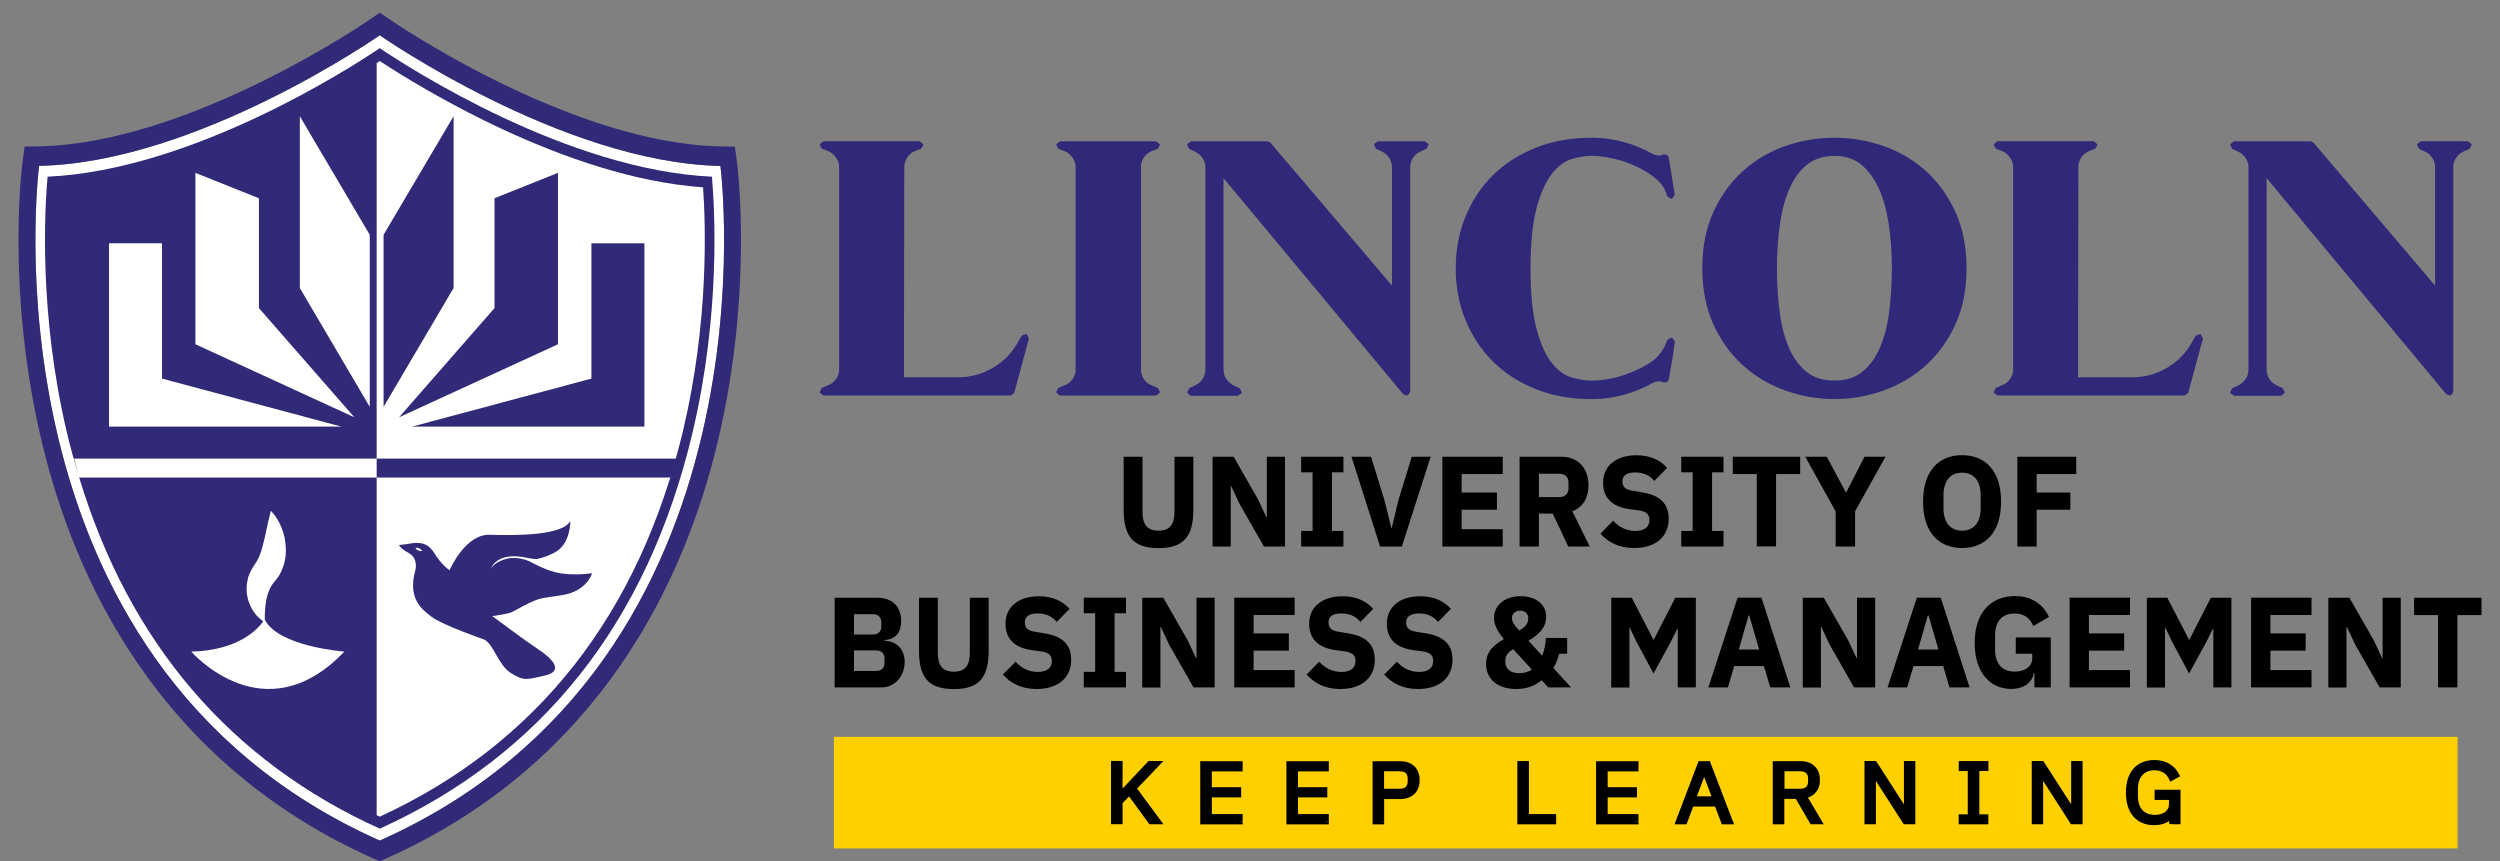
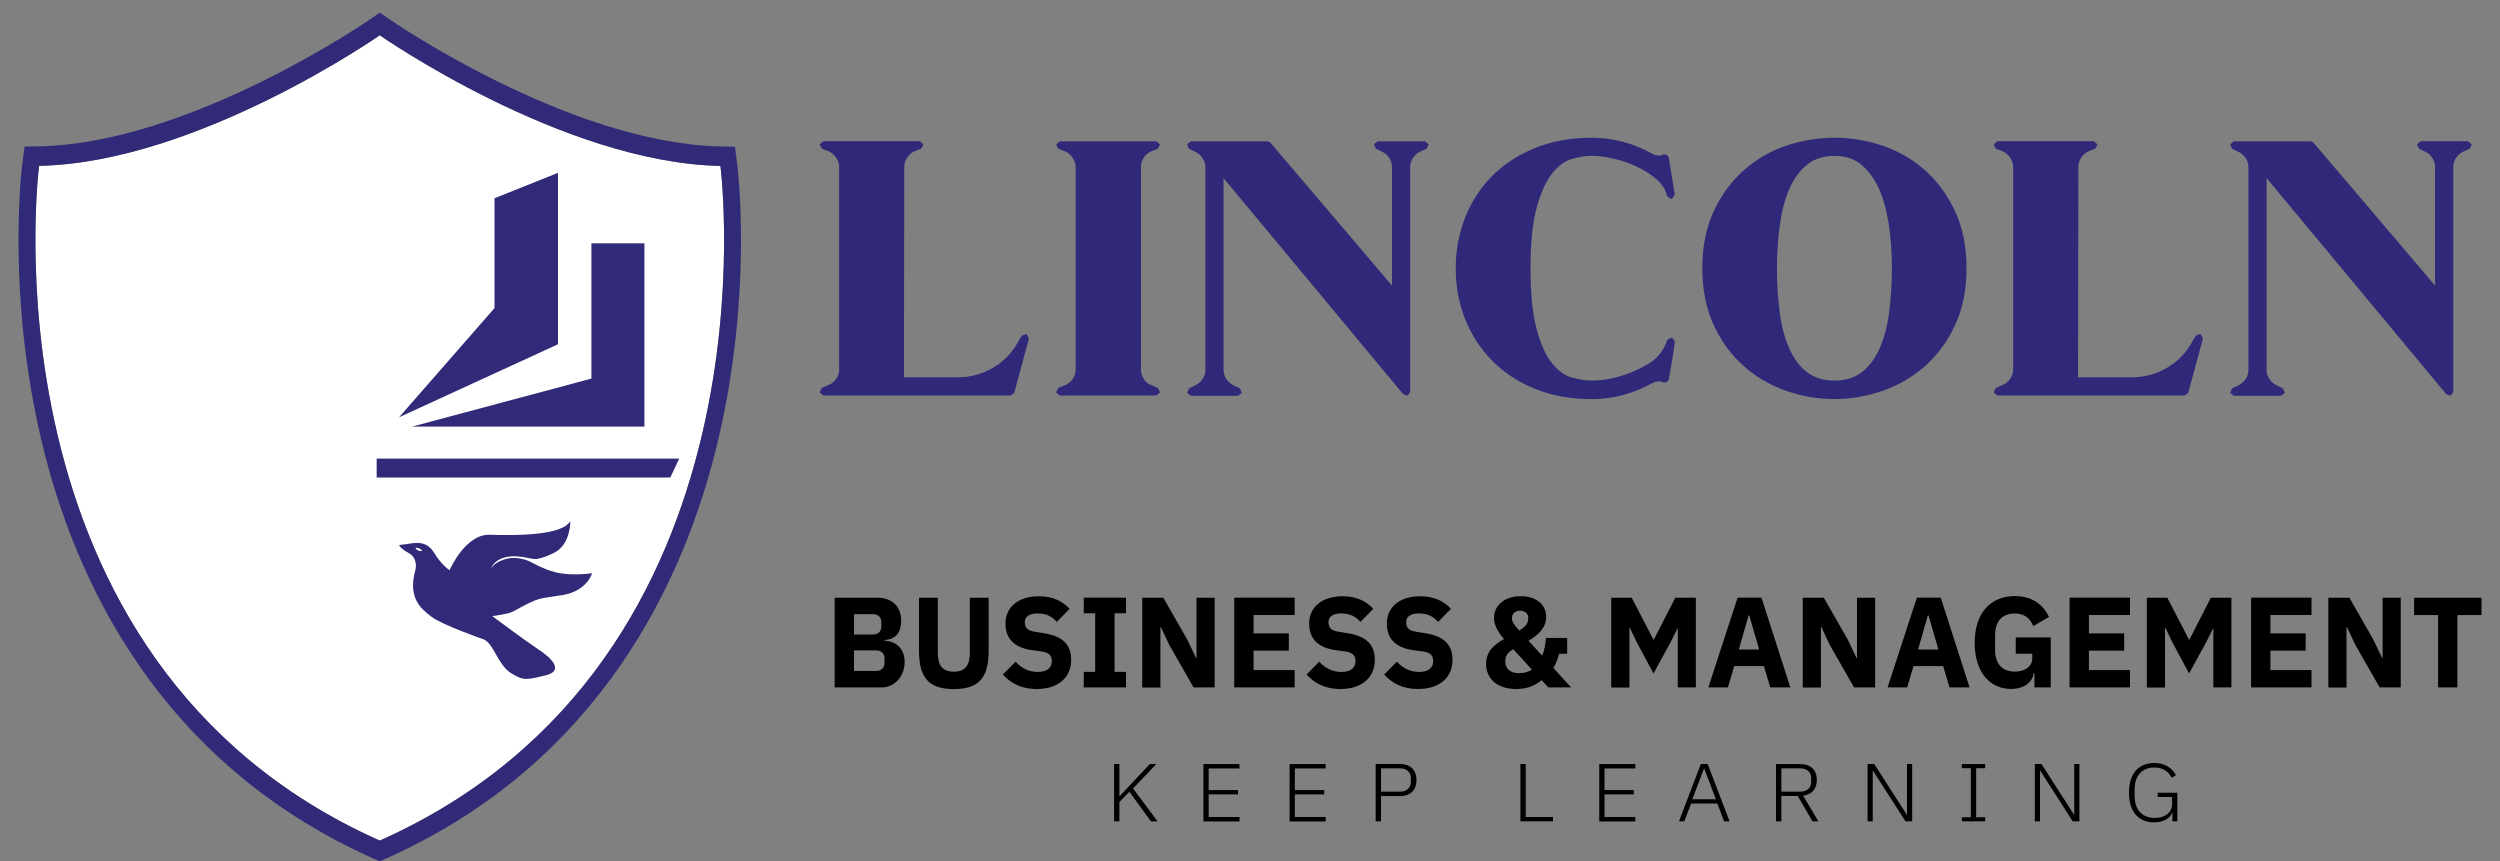
<svg xmlns="http://www.w3.org/2000/svg" version="1.1" id="Layer_1" x="0px" y="0px" width="609.25" height="209.91" viewBox="0 127.005 609.25 209.91" enable-background="new 0 127.005 609.25 209.91" xml:space="preserve">
  <rect x="0" y="127.005" width="609.25" height="209.91" fill="#808080" stroke="none" />
  <g id="XMLID_4391_">
-     <rect id="XMLID_2201_" x="203.226" y="306.574" fill="#FFD000" width="395.688" height="27.193" />
    <g id="XMLID_30_">
      <path id="XMLID_1943_" d="M529.418,327.167h1.198v-6.966h-4.793v1.036h3.514v1.686c0,2.274-1.95,3.411-4.225,3.411    c-3.046,0-4.894-1.97-4.894-5.3v-1.706c0-3.331,1.868-5.28,4.792-5.28c1.99,0,3.473,0.934,4.204,2.478l1.056-0.589    c-0.913-1.787-2.7-2.985-5.26-2.985c-3.817,0-6.174,2.519-6.174,7.229c0,4.732,2.376,7.229,6.093,7.229    c2.336,0,3.879-0.954,4.428-2.376h0.061V327.167L529.418,327.167z M505.129,327.167h1.625v-13.973h-1.259v12.327h-0.062    l-7.92-12.327h-1.625v13.973h1.26V314.84h0.061L505.129,327.167z M483.785,327.167v-0.995h-2.193V314.21h2.193v-0.995h-5.687    v0.995h2.193v11.962h-2.193v0.995H483.785z M464.37,327.167h1.625v-13.973h-1.259v12.327h-0.062l-7.92-12.327h-1.625v13.973h1.26    V314.84h0.061L464.37,327.167z M434.111,319.957v-5.706h4.609c1.727,0,2.66,0.995,2.66,2.355v0.955    c0,1.381-0.934,2.376-2.66,2.376h-4.609V319.957z M434.111,320.973h4l3.595,6.194h1.442l-3.717-6.255    c2.152-0.265,3.331-1.686,3.331-3.818c0-2.437-1.463-3.879-4.042-3.879h-5.909v13.973h1.3V320.973z M418.169,321.785h-5.747    l2.822-7.453h0.082L418.169,321.785z M421.499,327.167l-5.341-13.973h-1.665l-5.321,13.973h1.3l1.646-4.346h6.396l1.646,4.346    H421.499z M398.53,327.167v-1.056h-7.514v-5.504h7.148v-1.056h-7.148v-5.28h7.514v-1.057h-8.793v13.973h8.793V327.167z     M378.467,327.167v-1.056h-6.642v-12.917h-1.3v13.973H378.467L378.467,327.167z M336.55,314.251h4.61    c1.726,0,2.66,0.995,2.66,2.355v0.955c0,1.381-0.935,2.376-2.66,2.376h-4.61V314.251z M336.55,327.167v-6.153h4.61    c2.619,0,4.041-1.523,4.041-3.92c0-2.376-1.422-3.899-4.041-3.899h-5.91v13.973H336.55z M323.064,327.167v-1.056h-7.514v-5.504    h7.148v-1.056h-7.148v-5.28h7.514v-1.057h-8.793v13.973h8.793V327.167z M302.066,327.167v-1.056h-7.514v-5.504h7.148v-1.056    h-7.148v-5.28h7.514v-1.057h-8.794v13.973h8.794V327.167z M280.479,327.167h1.604l-5.95-8.021l5.666-5.951h-1.584l-4.955,5.28    l-2.417,2.579h-0.041v-7.859h-1.3v13.973h1.3v-4.712l2.437-2.498L280.479,327.167z" />
-       <path id="XMLID_1995_" d="M529.418,327.167v0.711h1.198h0.771v-8.408h-5.544h-0.771v1.768v0.71h3.513v0.955    c0,0.954-0.365,1.543-0.954,1.99c-0.589,0.446-1.482,0.69-2.498,0.69c-1.34,0-2.315-0.406-3.006-1.158    c-0.69-0.73-1.117-1.889-1.117-3.432v-1.706c0-1.543,0.427-2.681,1.117-3.412c0.69-0.73,1.625-1.137,2.904-1.157    c1.727,0.021,2.863,0.752,3.514,2.051l0.345,0.731l1.787-0.975l0.609-0.325l-0.305-0.589c-0.995-2.011-3.127-3.412-5.95-3.392    c-2.092,0-3.899,0.711-5.117,2.112c-1.219,1.401-1.828,3.371-1.828,5.828c0,2.478,0.609,4.448,1.828,5.829    c1.197,1.401,2.985,2.112,5.016,2.112c2.539,0.02,4.488-1.097,5.138-2.864l-0.71-0.243v0.711h0.061v-0.711h-0.771v2.132v0.711    h0.771V327.167h0.771v-2.133v-0.711h-0.832h-0.549l-0.183,0.468c-0.427,1.076-1.584,1.889-3.696,1.909    c-1.686,0-2.924-0.549-3.838-1.584c-0.914-1.036-1.482-2.681-1.482-4.936c0-2.254,0.568-3.879,1.482-4.914    c0.914-1.036,2.193-1.584,3.919-1.584c2.315,0.02,3.757,1.015,4.569,2.579l0.69-0.305l-0.386-0.63l-1.056,0.589l0.386,0.63    l0.69-0.284c-0.833-1.787-2.66-2.925-4.915-2.904c-1.645,0-3.086,0.568-4.062,1.645c-0.975,1.076-1.482,2.579-1.482,4.366v1.706    c0,1.787,0.508,3.311,1.503,4.387s2.478,1.646,4.163,1.646c1.279,0,2.498-0.305,3.433-0.995c0.954-0.691,1.563-1.787,1.543-3.128    v-1.746v-0.711h-3.514v-0.325h-0.771v0.711h4.021v5.523h-0.447v0.731h0.772H529.418z M505.129,327.167v0.711h1.625h0.771v-15.414    h-2.011h-0.771v13.038h0.771v-0.711h-0.061v0.711l0.649-0.366l-8.144-12.672h-2.051h-0.771v15.414h2.011h0.771V314.84h-0.771    v0.711h0.061v-0.711l-0.65,0.365l8.145,12.673h0.426V327.167l0.65-0.365l-8.144-12.673h-0.487h-0.772v12.327h-0.487v0.711h0.771    v-13.262h0.427l7.921,12.327h0.487h0.771v-12.327h0.487v-0.711h-0.771v13.262h-0.854V327.167l0.65-0.365L505.129,327.167z     M483.785,327.167h0.771v-0.995v-0.711h-2.193v-10.54h1.442h0.771v-1.727v-0.71h-6.458h-0.771v1.726v0.711h2.193v10.54h-1.442    h-0.771v1.727v0.711h6.458h0.771v-0.711h-0.771v-0.711h-4.935v-0.284h-0.772v0.711h2.193h0.772v-13.404h-2.193v-0.284h-0.772    v0.711h4.936v0.284h0.771v-0.711h-2.193h-0.771v13.404h2.193v0.284h0.771v-0.711V327.167z M464.37,327.167v0.711h1.625h0.771    v-15.414h-2.011h-0.771v13.038h0.771v-0.711h-0.061v0.711l0.649-0.366l-8.144-12.672h-2.051h-0.771v15.414h2.011h0.771V314.84    h-0.771v0.711h0.061v-0.711l-0.65,0.365l8.145,12.673h0.426V327.167l0.65-0.365l-8.144-12.673h-0.487h-0.772v12.327h-0.487v0.711    h0.771v-13.262h0.427l7.92,12.327h0.488h0.771v-12.327h0.487v-0.711h-0.771v13.262h-0.854V327.167l0.65-0.365L464.37,327.167z     M434.111,319.957h0.771v-4.995h3.858c1.381,0.061,1.828,0.609,1.889,1.645v0.955c-0.061,1.056-0.508,1.604-1.889,1.665h-4.61    v0.73h0.772H434.111v0.711h4.609c1.016,0,1.909-0.305,2.519-0.894c0.609-0.568,0.914-1.381,0.894-2.213v-0.955    c0-0.833-0.284-1.625-0.894-2.193s-1.503-0.894-2.519-0.873h-4.609h-0.772v6.417v0.711h0.772V319.957z M434.111,320.973v0.711    h3.533l3.595,6.194h1.909h1.3l-4.347-7.332l-0.67,0.346l0.102,0.711c2.519-0.264,4.041-2.152,3.98-4.529    c0-1.36-0.406-2.538-1.279-3.351c-0.854-0.833-2.092-1.238-3.534-1.238h-5.909h-0.771v15.414h2.051h0.771v-6.905h-0.73v0.711    V320.973h-0.772v5.463h-0.527v0.711h0.771v-13.261h5.138c1.138,0,1.909,0.304,2.438,0.812c0.508,0.508,0.832,1.26,0.832,2.356    c-0.061,1.908-0.853,2.843-2.66,3.106l-1.117,0.143l3.636,6.133h-0.143v0.711l0.67-0.345l-3.817-6.56h-4.447h-0.772v0.71h0.772    V320.973z M418.169,321.785v-0.711h-4.65l2.457-6.479l-0.711-0.243v0.711h0.081v-0.731l-0.711,0.244l2.823,7.453L418.169,321.785    v-0.711V321.785l0.711-0.244l-3.006-7.92h-0.63h-0.548l-3.371,8.875h6.823h1.076l-0.365-0.955L418.169,321.785z M421.499,327.167    l0.711-0.244l-5.523-14.438h-2.193h-0.549l-5.869,15.414h2.377H411l1.645-4.347h5.321l1.462,3.858l0.183,0.488h1.909h1.097    l-0.365-0.955L421.499,327.167v-0.711h-0.812l-1.463-3.858l-0.183-0.487h-6.945h-0.548l-1.646,4.346h-0.751v0.711l0.711,0.243    l5.138-13.484h0.589l5.158,13.505L421.499,327.167v-0.711V327.167z M398.53,327.167h0.772v-1.056V325.4h-7.514v-4.062h6.376h0.771    v-1.787v-0.711h-7.147v-3.839h6.742h0.771v-1.787v-0.711h-10.338v15.414h10.338v-0.71h-0.772v-0.711h-8.042v-12.53h7.271v0.345    h0.771v-0.711h-7.514h-0.771v6.012v0.711h7.148v0.345h0.771v-0.711h-7.148h-0.771v6.215v0.711h7.514v0.345h0.771v-0.711V327.167z     M378.467,327.167h0.771v-1.056V325.4h-6.641v-12.916h-2.052h-0.772v15.414h9.465v-0.711h-0.771v-0.711h-7.17v-12.53h0.528v-0.711    h-0.771v13.627h6.641v0.345h0.772v-0.71V327.167z M336.55,314.251v0.711h4.61c1.381,0.061,1.827,0.609,1.889,1.645v0.955    c-0.062,1.056-0.508,1.604-1.889,1.665h-3.859v-4.996h-0.751v0.711V314.251h-0.772v5.706v0.711h5.383    c1.016,0,1.908-0.305,2.518-0.894c0.609-0.568,0.914-1.381,0.894-2.213v-0.955c0-0.833-0.284-1.625-0.894-2.193    s-1.502-0.894-2.518-0.873h-4.61h-0.772v0.711H336.55L336.55,314.251z M336.55,327.167h0.771v-5.423h3.858    c1.463,0,2.701-0.446,3.555-1.279c0.853-0.853,1.238-2.03,1.238-3.351s-0.406-2.498-1.238-3.33    c-0.854-0.854-2.092-1.28-3.555-1.28h-5.909h-0.772v15.414h2.052h0.771v-0.71h-0.771v-0.711h-0.528v-12.53h5.139    c1.157,0,1.929,0.324,2.437,0.832s0.833,1.279,0.833,2.356c0,1.076-0.305,1.848-0.833,2.376c-0.528,0.508-1.279,0.832-2.437,0.832    h-4.61h-0.772v6.864h0.772v-0.711V327.167z M323.064,327.167h0.772v-1.056V325.4h-7.515v-4.062h6.377h0.771v-1.787v-0.711h-7.148    v-3.839h6.742h0.772v-1.787v-0.711H313.5v15.414h10.337v-0.71h-0.772v-0.711h-8.041v-12.53h7.27v0.345h0.771v-0.711h-7.514h-0.771    v6.012v0.711h7.148v0.345h0.771v-0.711h-7.148h-0.771v6.215v0.711h7.514v0.345h0.771v-0.711V327.167z M302.066,327.167h0.771    v-1.056V325.4h-7.514v-4.062h6.377h0.771v-1.787v-0.711h-7.148v-3.839h6.743h0.771v-1.787v-0.711h-10.337v15.414h10.337v-0.71    h-0.771v-0.711h-8.042v-12.53h7.271v0.345h0.772v-0.711h-7.514h-0.772v6.012v0.711h7.148v0.345h0.772v-0.711h-7.148h-0.772v6.215    v0.711h7.514v0.345h0.772v-0.711V327.167z M280.479,327.167v0.711h1.604h1.462l-6.438-8.692l6.417-6.722h-3.29h-0.345    l-5.199,5.523l-2.417,2.579l0.568,0.468v-0.711h-0.041v0.711h0.772v-8.591h-2.051h-0.772v15.414h2.051h0.772v-5.138l1.584-1.625    l4.935,6.763h0.406v-0.69l0.63-0.406l-5.788-7.961l-3.087,3.168l-0.203,0.203v4.265h-0.528v0.711h0.771v-13.261h0.528v-0.711    h-0.772v8.59h0.813h0.345l2.64-2.822l4.732-5.037h1.239v-0.711l-0.569-0.487l-6.072,6.377l5.463,7.372h-0.122v0.711l0.629-0.406    L280.479,327.167z" />
    </g>
    <path id="XMLID_97_" fill="#302878" stroke="#302878" stroke-width="0.5" stroke-linecap="round" stroke-linejoin="round" stroke-miterlimit="10" d="   M249.163,208.993l-0.69,1.198l-0.021,0.021c-1.482,2.823-3.574,4.996-6.275,6.6c-2.701,1.604-5.625,2.396-8.834,2.396h-13.302   l0.081-51.502c0-0.894,0.244-1.686,0.771-2.478c0.528-0.771,1.198-1.32,2.051-1.665l1.361-0.508l0.447-0.792l-0.711-0.589h-23.293   l-0.711,0.589l0.447,0.792l1.361,0.508c0.853,0.345,1.543,0.894,2.091,1.686c0.548,0.792,0.813,1.584,0.813,2.458v49.369   c0,0.894-0.264,1.686-0.813,2.458c-0.568,0.772-1.218,1.3-2.071,1.584l-0.041,0.021l-1.381,0.609l-0.406,0.813l0.711,0.569h45.511   l0.69-0.528l3.534-13.079l-0.426-0.853L249.163,208.993z M406.532,209.988c-0.224,0.65-0.508,1.32-0.894,2.031   c-0.305,0.569-0.771,1.219-1.401,1.929c-0.609,0.691-1.381,1.32-2.376,1.93c-2.133,1.279-4.407,2.294-6.844,3.026   c-2.438,0.731-4.793,1.097-7.067,1.097c-1.584,0-3.29-0.264-5.098-0.792c-1.686-0.488-3.29-1.625-4.813-3.514   c-1.482-1.828-2.762-4.589-3.777-8.306c-1.015-3.655-1.522-8.671-1.522-14.987c0-6.275,0.508-11.251,1.522-14.906   c1.016-3.696,2.295-6.479,3.777-8.347c1.523-1.909,3.128-3.067,4.813-3.595c1.808-0.548,3.493-0.833,5.077-0.833   c1.482,0,3.229,0.223,5.219,0.67s3.92,1.097,5.788,1.97c1.869,0.873,3.514,1.909,4.956,3.168c1.4,1.218,2.233,2.579,2.599,4.143   l0.833,0.548l0.568-0.812l-1.462-8.956l-0.325-0.487l-0.589-0.082l-1.056,0.305l-1.097-0.142l-0.731-0.305l0,0   c-2.254-1.259-4.609-2.254-7.047-2.904c-2.478-0.67-5.036-1.016-7.676-1.016c-5.017,0-9.566,0.813-13.648,2.458   c-4.061,1.645-7.533,3.879-10.397,6.742c-2.843,2.843-5.036,6.214-6.56,10.053s-2.295,7.961-2.295,12.347   c0,4.387,0.752,8.489,2.295,12.307c1.523,3.818,3.717,7.169,6.56,10.053c2.864,2.884,6.315,5.138,10.397,6.783   s8.632,2.458,13.648,2.458c2.64,0,5.198-0.345,7.676-1.016c2.438-0.67,4.793-1.645,7.067-2.904l0.731-0.305l1.097-0.142   l1.056,0.304l0.589-0.081l0.325-0.487l1.035-6.032v-0.02l0.427-3.006l-0.548-0.792L406.532,209.988z M278.549,165.249   c0.528-0.771,1.198-1.32,2.051-1.665l1.361-0.508l0.447-0.792l-0.711-0.589h-23.314l-0.711,0.589l0.447,0.792l1.36,0.508   c0.853,0.345,1.543,0.894,2.092,1.686s0.813,1.584,0.813,2.457v49.37c0,0.894-0.264,1.686-0.813,2.458   c-0.568,0.792-1.218,1.299-2.071,1.584l-0.041,0.02l-1.381,0.609l-0.406,0.813l0.71,0.568h23.314l0.711-0.568l-0.406-0.813   l-1.381-0.609l-0.041-0.02c-0.833-0.305-1.482-0.792-2.011-1.584l-0.589,0.406l0.589-0.406c-0.528-0.792-0.771-1.584-0.771-2.478   v-49.349C277.777,166.833,278.021,166.021,278.549,165.249z M335.818,161.674l-0.711,0.569l0.387,0.812l1.441,0.69   c0.813,0.406,1.422,0.955,1.868,1.666s0.671,1.503,0.671,2.417v29.447l-30.057-35.336l-0.549-0.244h-18.582l-0.71,0.568   l0.386,0.813l1.442,0.69c0.813,0.406,1.442,0.955,1.909,1.686c0.467,0.711,0.69,1.503,0.69,2.396v49.207   c0,0.914-0.224,1.686-0.69,2.396c-0.488,0.731-1.097,1.279-1.909,1.686l-1.442,0.69l-0.386,0.813l0.71,0.568h11.353l0.711-0.568   l-0.386-0.813l-1.442-0.69c-0.812-0.406-1.442-0.955-1.909-1.686c-0.467-0.711-0.69-1.503-0.69-2.396v-47.339l44.231,53.188   l0.793,0.224l0.467-0.67v-54.629c0-0.914,0.223-1.706,0.67-2.417s1.057-1.259,1.869-1.666l1.522-0.67l0.406-0.813l-0.711-0.569   h-11.353V161.674z M469.163,168.863c-2.965-2.681-6.377-4.691-10.215-6.031l-0.244,0.67l0.244-0.67   c-3.839-1.34-7.799-2.011-11.901-2.011c-4.102,0-8.062,0.67-11.9,2.011c-3.838,1.34-7.25,3.371-10.215,6.031   c-2.965,2.681-5.361,5.991-7.148,9.911c-1.808,3.96-2.681,8.509-2.681,13.627c0,5.077,0.894,9.606,2.681,13.545   c1.787,3.92,4.163,7.23,7.148,9.911c2.965,2.681,6.377,4.711,10.215,6.072c3.839,1.381,7.799,2.071,11.9,2.071   c4.103,0,8.063-0.69,11.901-2.071c3.838-1.381,7.25-3.412,10.215-6.072c2.965-2.681,5.361-5.991,7.148-9.911   c1.808-3.939,2.681-8.468,2.681-13.545c0-5.138-0.894-9.687-2.681-13.627C474.504,174.854,472.128,171.544,469.163,168.863z    M460.613,203.246c-0.447,3.391-1.239,6.336-2.355,8.834c-1.117,2.498-2.579,4.427-4.387,5.829   c-1.787,1.381-4.021,2.092-6.824,2.092c-2.802,0-5.057-0.711-6.823-2.092c-1.808-1.401-3.27-3.331-4.387-5.829   s-1.909-5.443-2.355-8.834c-0.447-3.412-0.69-7.006-0.69-10.825c0-3.818,0.243-7.412,0.73-10.824   c0.488-3.392,1.28-6.336,2.396-8.834c1.117-2.498,2.579-4.448,4.387-5.89c1.787-1.401,4.001-2.112,6.742-2.132   c2.682,0,4.854,0.711,6.601,2.112c1.787,1.442,3.249,3.391,4.407,5.889c1.137,2.498,1.97,5.463,2.478,8.834   c0.508,3.412,0.771,7.006,0.771,10.824C461.283,196.219,461.061,199.833,460.613,203.246z M601.37,161.674h-11.353l-0.71,0.569   l0.386,0.812l1.441,0.69c0.813,0.406,1.422,0.955,1.868,1.666c0.447,0.711,0.671,1.503,0.671,2.417v29.447l-30.057-35.336   l-0.549-0.244h-18.582l-0.71,0.568l0.386,0.813l1.441,0.69c0.813,0.406,1.442,0.955,1.909,1.686c0.467,0.711,0.69,1.503,0.69,2.396   v49.207c0,0.914-0.224,1.686-0.69,2.396c-0.487,0.731-1.097,1.279-1.909,1.686l-1.441,0.69l-0.386,0.813l0.71,0.568h11.353   l0.711-0.568l-0.386-0.813l-1.441-0.69c-0.813-0.406-1.442-0.955-1.909-1.686c-0.468-0.711-0.69-1.503-0.69-2.396v-47.339   l44.231,53.188l0.792,0.224l0.467-0.67v-54.629c0-0.914,0.224-1.706,0.67-2.417c0.447-0.711,1.057-1.259,1.869-1.666l1.522-0.67   l0.406-0.813L601.37,161.674z M535.287,208.993l-0.69,1.198l-0.021,0.021c-1.482,2.823-3.574,4.996-6.275,6.6   s-5.625,2.396-8.834,2.396h-13.302l0.081-51.502c0-0.894,0.244-1.686,0.771-2.478c0.528-0.771,1.198-1.32,2.052-1.665l1.36-0.508   l0.446-0.792l-0.71-0.589h-23.314l-0.711,0.589l0.447,0.792l1.36,0.508c0.853,0.345,1.543,0.894,2.092,1.686   c0.548,0.792,0.813,1.584,0.813,2.458v49.369c0,0.894-0.265,1.686-0.813,2.458c-0.568,0.792-1.219,1.3-2.071,1.584l-0.041,0.021   l-1.381,0.609l-0.406,0.813l0.711,0.569h45.511l0.69-0.528l3.534-13.079l-0.427-0.853L535.287,208.993z" />
    <path id="XMLID_892_" d="M345.547,294.917c5.401,0,8.428-2.904,8.428-7.107c0-3.758-2.133-5.768-6.58-6.479l-2.133-0.346   c-1.807-0.284-2.579-0.853-2.579-2.355c0-1.32,1.016-2.133,3.128-2.133c2.233,0,3.635,0.854,4.65,2.072l3.127-3.188   c-1.767-1.97-4.244-3.067-7.493-3.067c-5.077,0-8.124,2.722-8.124,6.642c0,3.655,2.072,5.93,6.641,6.519l2.133,0.285   c2.011,0.283,2.519,1.156,2.519,2.355c0,1.604-1.117,2.64-3.411,2.64c-2.113,0-3.961-0.853-5.423-2.498l-3.107,3.128   C339.189,293.435,341.748,294.917,345.547,294.917z M326.619,294.917c5.402,0,8.428-2.904,8.428-7.107   c0-3.758-2.133-5.768-6.58-6.479l-2.133-0.346c-1.787-0.284-2.578-0.853-2.578-2.355c0-1.32,1.016-2.133,3.127-2.133   c2.234,0,3.635,0.854,4.65,2.072l3.128-3.188c-1.767-1.97-4.245-3.067-7.494-3.067c-5.077,0-8.123,2.722-8.123,6.642   c0,3.655,2.071,5.93,6.641,6.519l2.132,0.285c2.012,0.283,2.52,1.156,2.52,2.355c0,1.604-1.117,2.64-3.412,2.64   c-2.112,0-3.961-0.853-5.423-2.498l-3.087,3.128C320.283,293.435,322.842,294.917,326.619,294.917z M315.51,294.531v-4.224h-10.012   v-4.732h8.591v-4.203h-8.591v-4.488h10.012v-4.225h-14.723v21.872H315.51z M290.876,294.531h5.138V272.68h-4.427v14.724h-0.102   l-2.071-4.387l-5.91-10.337h-5.138v21.872h4.427v-14.744h0.102l2.071,4.387L290.876,294.531z M274.406,294.531v-3.798h-2.782   v-14.276h2.782v-3.798H264.11v3.798h2.782v14.276h-2.782v3.798H274.406z M252.615,294.917c5.402,0,8.428-2.904,8.428-7.107   c0-3.758-2.132-5.768-6.58-6.479l-2.132-0.346c-1.808-0.284-2.579-0.853-2.579-2.355c0-1.32,1.015-2.133,3.127-2.133   c2.234,0,3.635,0.854,4.65,2.072l3.127-3.188c-1.767-1.97-4.244-3.067-7.494-3.067c-5.077,0-8.123,2.722-8.123,6.642   c0,3.655,2.071,5.93,6.641,6.519l2.132,0.285c2.011,0.283,2.518,1.156,2.518,2.355c0,1.604-1.117,2.64-3.412,2.64   c-2.112,0-3.96-0.853-5.422-2.498l-3.107,3.128C246.259,293.435,248.818,294.917,252.615,294.917z M223.96,272.68v12.916   c0,6.458,2.294,9.342,8.489,9.342c6.194,0,8.489-2.884,8.489-9.342V272.68h-4.59v13.403c0,3.066-1.117,4.61-3.899,4.61   s-3.899-1.544-3.899-4.61V272.68H223.96z M208.12,276.681h4.671c1.239,0,1.99,0.751,1.99,2.01v0.935   c0,1.259-0.751,2.011-1.99,2.011h-4.671V276.681z M208.12,285.515h5.422c1.239,0,2.011,0.711,2.011,1.97v1.056   c0,1.26-0.772,1.971-2.011,1.971h-5.422V285.515z M203.408,294.531h11.474c3.188,0,5.585-2.782,5.585-6.234   c0-3.757-2.823-5.138-4.874-5.138v-0.184c2.193-0.102,4.021-1.34,4.021-4.691c0-3.391-2.132-5.604-5.707-5.604h-10.5V294.531   L203.408,294.531z" />
-     <path id="XMLID_119_" d="M496.336,260.19v-8.957h8.204v-4.203h-8.204v-4.488h9.646v-4.225h-14.358v21.873H496.336z M478.16,256.331   c-2.823,0-4.529-1.97-4.529-5.442v-3.249c0-3.473,1.706-5.443,4.529-5.443c2.822,0,4.528,1.971,4.528,5.443v3.249   C482.688,254.361,480.982,256.331,478.16,256.331z M478.16,260.556c5.727,0,9.504-3.879,9.504-11.313   c0-7.432-3.777-11.311-9.504-11.311c-5.728,0-9.505,3.879-9.505,11.311C468.635,256.677,472.412,260.556,478.16,260.556z    M452.084,260.19V251.6l7.412-13.282h-5.117l-4.468,8.713h-0.062l-4.65-8.713h-5.26l7.412,13.322v8.551H452.084z M438.7,242.542   v-4.225h-16.429v4.225h5.849v17.628h4.712v-17.628H438.7z M420.017,260.19v-3.798h-2.782v-14.276h2.782v-3.799h-10.296v3.799h2.782   v14.276h-2.782v3.798H420.017z M398.227,260.556c5.401,0,8.428-2.904,8.428-7.107c0-3.758-2.133-5.768-6.56-6.479l-2.133-0.346   c-1.787-0.284-2.579-0.854-2.579-2.355c0-1.32,1.016-2.133,3.128-2.133c2.233,0,3.635,0.854,4.65,2.072l3.127-3.189   c-1.767-1.97-4.244-3.066-7.493-3.066c-5.077,0-8.123,2.722-8.123,6.641c0,3.656,2.07,5.931,6.641,6.52l2.132,0.284   c2.011,0.284,2.519,1.157,2.519,2.356c0,1.604-1.117,2.64-3.412,2.64c-2.112,0-3.96-0.853-5.422-2.498l-3.107,3.168   C391.869,259.093,394.428,260.556,398.227,260.556z M375.034,248.167v-5.706h4.955c1.401,0,2.255,0.751,2.255,2.152v1.382   c0,1.4-0.874,2.152-2.255,2.152h-4.955V248.167z M375.034,252.168h3.371l3.777,8.022h5.239l-4.244-8.591   c2.641-0.995,3.939-3.351,3.939-6.296c0-4.163-2.538-6.986-6.539-6.986h-10.256v21.873h4.712V252.168L375.034,252.168z    M366.221,260.19v-4.225h-10.013v-4.732h8.591v-4.203h-8.591v-4.488h10.013v-4.225h-14.725v21.873H366.221z M341.627,260.19   l7.026-21.873h-4.61l-3.229,10.5l-1.645,6.864h-0.102l-1.707-6.864l-3.229-10.5h-4.772l6.966,21.873H341.627z M327.391,260.19   v-3.798h-2.782v-14.276h2.782v-3.799h-10.297v3.799h2.783v14.276h-2.783v3.798H327.391z M308.017,260.19h5.138v-21.873h-4.428   v14.725h-0.101l-2.071-4.387l-5.91-10.338h-5.138v21.873h4.427v-14.725h0.102l2.072,4.387L308.017,260.19z M273.837,238.317v12.916   c0,6.459,2.295,9.342,8.489,9.342c6.194,0,8.489-2.883,8.489-9.342v-12.916h-4.59v13.404c0,3.066-1.117,4.609-3.899,4.609   s-3.899-1.543-3.899-4.609v-13.404H273.837z" />
    <path id="XMLID_2994_" d="M604.741,276.903v-4.224h-16.429v4.224h5.849v17.628h4.711v-17.628H604.741z M579.925,294.531h5.138   V272.68h-4.427v14.724h-0.102l-2.071-4.387l-5.91-10.337h-5.138v21.872h4.427v-14.744h0.102l2.071,4.387L579.925,294.531z    M563.313,294.531v-4.224h-10.012v-4.732h8.59v-4.203h-8.59v-4.488h10.012v-4.225h-14.724v21.872H563.313z M539.369,294.531h4.427   V272.68h-5.016l-5.239,10.235h-0.062l-5.301-10.235h-4.995v21.872h4.427v-14.561h0.102l1.646,3.451l4.122,7.697l4.225-7.737   l1.584-3.188h0.102v14.317H539.369z M519.081,294.531v-4.224h-10.012v-4.732h8.59v-4.203h-8.59v-4.488h10.012v-4.225h-14.724   v21.872H519.081z M495.808,294.531h3.96v-12.185h-8.529v3.98h4.021v1.096c0,2.133-1.889,3.25-4.245,3.25   c-2.904,0-4.813-1.686-4.813-5.32v-3.514c0-3.635,1.889-5.32,4.813-5.32c2.519,0,3.839,1.381,4.488,3.066l3.838-2.234   c-1.604-3.352-4.487-5.077-8.326-5.077c-5.849,0-9.788,4.042-9.788,11.413c0,7.332,3.898,11.211,8.854,11.211   c3.249,0,5.239-1.666,5.544-3.859h0.162v3.493H495.808z M472.393,285.291h-4.956l2.376-8.306h0.163L472.393,285.291z    M479.987,294.531l-7.026-21.872h-5.829l-7.128,21.872h4.772l1.544-5.198h7.229l1.543,5.198H479.987z M451.84,294.531h5.139V272.68   h-4.428v14.724h-0.102l-2.071-4.387l-5.91-10.337h-5.138v21.872h4.428v-14.744h0.102l2.071,4.387L451.84,294.531z M428.709,285.291   h-4.955l2.376-8.306h0.162L428.709,285.291z M436.305,294.531l-7.027-21.872h-5.828l-7.129,21.872h4.773l1.543-5.198h7.229   l1.544,5.198H436.305z M408.848,294.531h4.427V272.68h-5.016l-5.24,10.235h-0.061l-5.301-10.235h-4.995v21.872h4.427v-14.561h0.102   l1.645,3.451l4.123,7.697l4.224-7.737l1.584-3.188h0.102v14.317H408.848z M370.201,291.059c-2.234,0-3.352-1.157-3.352-2.762   v-0.305c0-1.138,0.528-1.95,1.93-2.782l4.549,4.976C372.496,290.754,371.439,291.059,370.201,291.059z M370.444,275.827   c1.116,0,1.99,0.65,1.99,1.787v0.122c0,1.259-0.751,2.071-2.193,2.944c-1.279-1.441-1.767-2.132-1.767-2.944v-0.122   C368.454,276.497,369.327,275.827,370.444,275.827z M377.328,294.531h5.545l-4.306-4.731c0.589-0.995,1.056-2.193,1.401-3.473   h1.949v-3.859h-5.178c-0.102,1.482-0.365,3.006-0.895,4.347l-3.35-3.655c2.355-1.402,4.305-3.107,4.305-5.85   c0-3.188-2.701-5.016-6.234-5.016c-3.961,0-6.479,2.355-6.479,5.239c0,2.011,1.219,3.817,2.416,5.199   c-2.518,1.482-4.346,3.106-4.346,6.072c0,3.513,2.58,6.112,7.352,6.112c3.006,0,4.834-1.035,6.194-2.152L377.328,294.531z" />
    <g id="XMLID_3060_">
      <path id="XMLID_1384_" fill="#FFFFFF" d="M92.545,331.858C-6.052,287.911,9.524,167.421,9.524,167.421    c38.525-0.751,83.021-31.823,83.021-31.823s44.496,31.071,83.021,31.843C175.565,167.421,191.142,287.911,92.545,331.858z" />
      <path id="XMLID_3030_" fill="#312A78" d="M179.627,166.731l-0.528-3.98l-3.473-0.061c-36.941-0.731-80.522-30.848-80.969-31.153    l-2.112-1.462l-2.092,1.462c-0.447,0.305-44.008,30.422-80.989,31.133l-3.473,0.061l-0.528,3.98    c-0.163,1.259-3.919,31.539,4.651,67.688c7.94,33.55,28.432,78.472,80.969,101.866l1.462,0.65l1.462-0.65    c52.538-23.415,73.029-68.316,80.969-101.866C183.547,198.25,179.79,167.99,179.627,166.731z M92.545,331.858    C-6.052,287.911,9.524,167.421,9.524,167.421c38.525-0.751,83.021-31.823,83.021-31.823s44.496,31.071,83.021,31.843    C175.565,167.421,191.142,287.911,92.545,331.858z" />
      <polygon id="XMLID_3019_" fill="#312A78" points="163.36,243.374 91.793,243.374 91.793,238.765 165.513,238.765   " />
-       <polygon id="XMLID_2998_" fill="#312A78" points="110.538,155.338 110.538,197.193 93.479,226.153 93.479,184.217   " />
      <polygon id="XMLID_2995_" fill="#312A78" points="135.984,169.127 135.984,210.902 97.257,228.692 120.51,202.088 120.51,175.321       " />
      <polygon id="XMLID_2992_" fill="#312A78" points="157.044,186.308 157.044,230.966 100.425,230.966 144.128,219.269     144.128,186.308   " />
      <path id="XMLID_2981_" fill="#312A78" d="M131.232,285.291c-3.046-2.011-11.271-8.144-11.271-8.144s3.879-0.467,4.955-1.057    c6.905-3.797,6.093-3.066,12.145-4.061c6.052-0.996,7.229-5.321,7.229-5.321s-4.955,0.731-8.753-0.203    c-3.533-0.853-5.91-2.579-7.331-3.026c-2.112-0.629-3.432-0.568-4.346-0.385c-3.554,0.751-4.244,2.599-4.244,2.599    s1.178-4.569,9.281-2.66c0.589,0.142,1.34,0.243,2.011,0.183c1.178-0.244,2.64-0.69,4.265-1.563    c3.96-2.092,3.818-7.677,3.818-7.677c-1.95,3.635-13.688,3.533-19.659,3.352c-5.97-0.203-9.768,8.631-9.768,8.631    s-1.848-1.098-3.818-4.306c-1.99-3.209-4.996-2.274-6.783-2.03c-1.523,0.202-1.665,0.202-1.686,0.202    c0,0.021,0.041,0.671,2.356,1.97c2.355,1.32,1.604,4.082,1.604,4.082c-1.889,6.742,1.219,9.424,3.98,11.475    c2.762,2.051,12.754,5.504,12.754,5.504c2.376,1.117,3.412,6.254,6.58,8.204c3.168,1.929,3.737,1.625,8.428,0.528    C137.629,290.429,134.279,287.281,131.232,285.291z M101.968,261.165c-0.427-0.184-0.731-0.447-0.67-0.59    c0.061-0.142,0.467-0.08,0.894,0.082c0.427,0.183,0.67,0.549,0.65,0.589C102.821,261.327,102.395,261.348,101.968,261.165z" />
-       <path id="XMLID_890_" fill="#312A78" d="M173.494,170.062c-35.113-1.604-73.557-26.34-80.949-31.315    c-7.392,4.976-45.836,29.711-80.949,31.315c-0.69,7.555-2.193,33.184,4.711,62.367c0.813,3.473,1.747,6.823,2.742,10.134    l-0.975-3.798h73.719v-96.403c0.244-0.163,0.508-0.346,0.751-0.488c9.525,6.255,45.308,28.432,78.796,30.788    c0.65,9.382,1.381,32.96-4.874,59.26c-10.642,44.76-35.519,76.42-73.922,94.108c-0.264-0.121-0.508-0.243-0.751-0.365v-82.29    h-72.5c12.205,40.293,36.799,69.069,73.252,85.58c39.622-17.953,65.251-50.344,76.177-96.322    C175.688,203.408,174.164,177.637,173.494,170.062z M26.563,230.966v-44.678h12.916v32.98l43.704,11.698H26.563z M47.623,210.902    v-41.774l15.475,6.194v26.767l23.253,26.604L47.623,210.902z M90.108,226.153l-17.039-28.96v-41.855l17.039,28.879V226.153z     M46.607,285.799c11.617-0.265,16.349-5.646,17.546-7.372c-0.183-0.143-0.447-0.324-0.751-0.609    c-0.325-0.305-0.792-0.649-1.138-1.157s-0.853-1.076-1.137-1.787c-0.325-0.731-0.69-1.523-0.833-2.478    c-0.223-0.935-0.223-1.971-0.142-3.047c0.081-0.548,0.203-1.096,0.325-1.686c0.224-0.609,0.528-1.32,0.833-1.889l0.345-0.548    l0.162-0.284l0.041-0.082l0.203-0.283l0.061-0.082c0.122-0.244,0.325-0.426,0.447-0.69c0.589-0.975,1.056-2.294,1.422-3.655    c0.386-1.361,0.67-2.803,0.955-4.082c0.284-1.279,0.507-2.416,0.731-3.229c0.183-0.833,0.325-1.341,0.325-1.341    s1.564,1.421,2.64,4.184c0.548,1.36,0.975,3.066,1.016,5.036c0.041,0.488-0.021,0.995-0.041,1.503    c-0.021,0.508-0.122,1.036-0.244,1.563c-0.203,1.076-0.649,2.174-1.218,3.229c-0.284,0.528-0.711,1.015-1.076,1.503v0.02    l-0.021,0.021l-0.061,0.061l-0.203,0.244l-0.406,0.527c-0.102,0.203-0.143,0.325-0.305,0.467    c-0.122,0.244-0.224,0.508-0.386,0.752c-0.183,0.548-0.467,1.117-0.589,1.727c-0.203,0.588-0.244,1.197-0.365,1.807    c-0.122,0.609-0.082,1.178-0.163,1.706c-0.061,0.548-0.041,1.036-0.041,1.442c0,0.243-0.021,0.486-0.021,0.689    c3.27,6.621,19.395,7.819,19.395,7.819C64.377,306.29,46.607,285.799,46.607,285.799z" />
    </g>
  </g>
</svg>